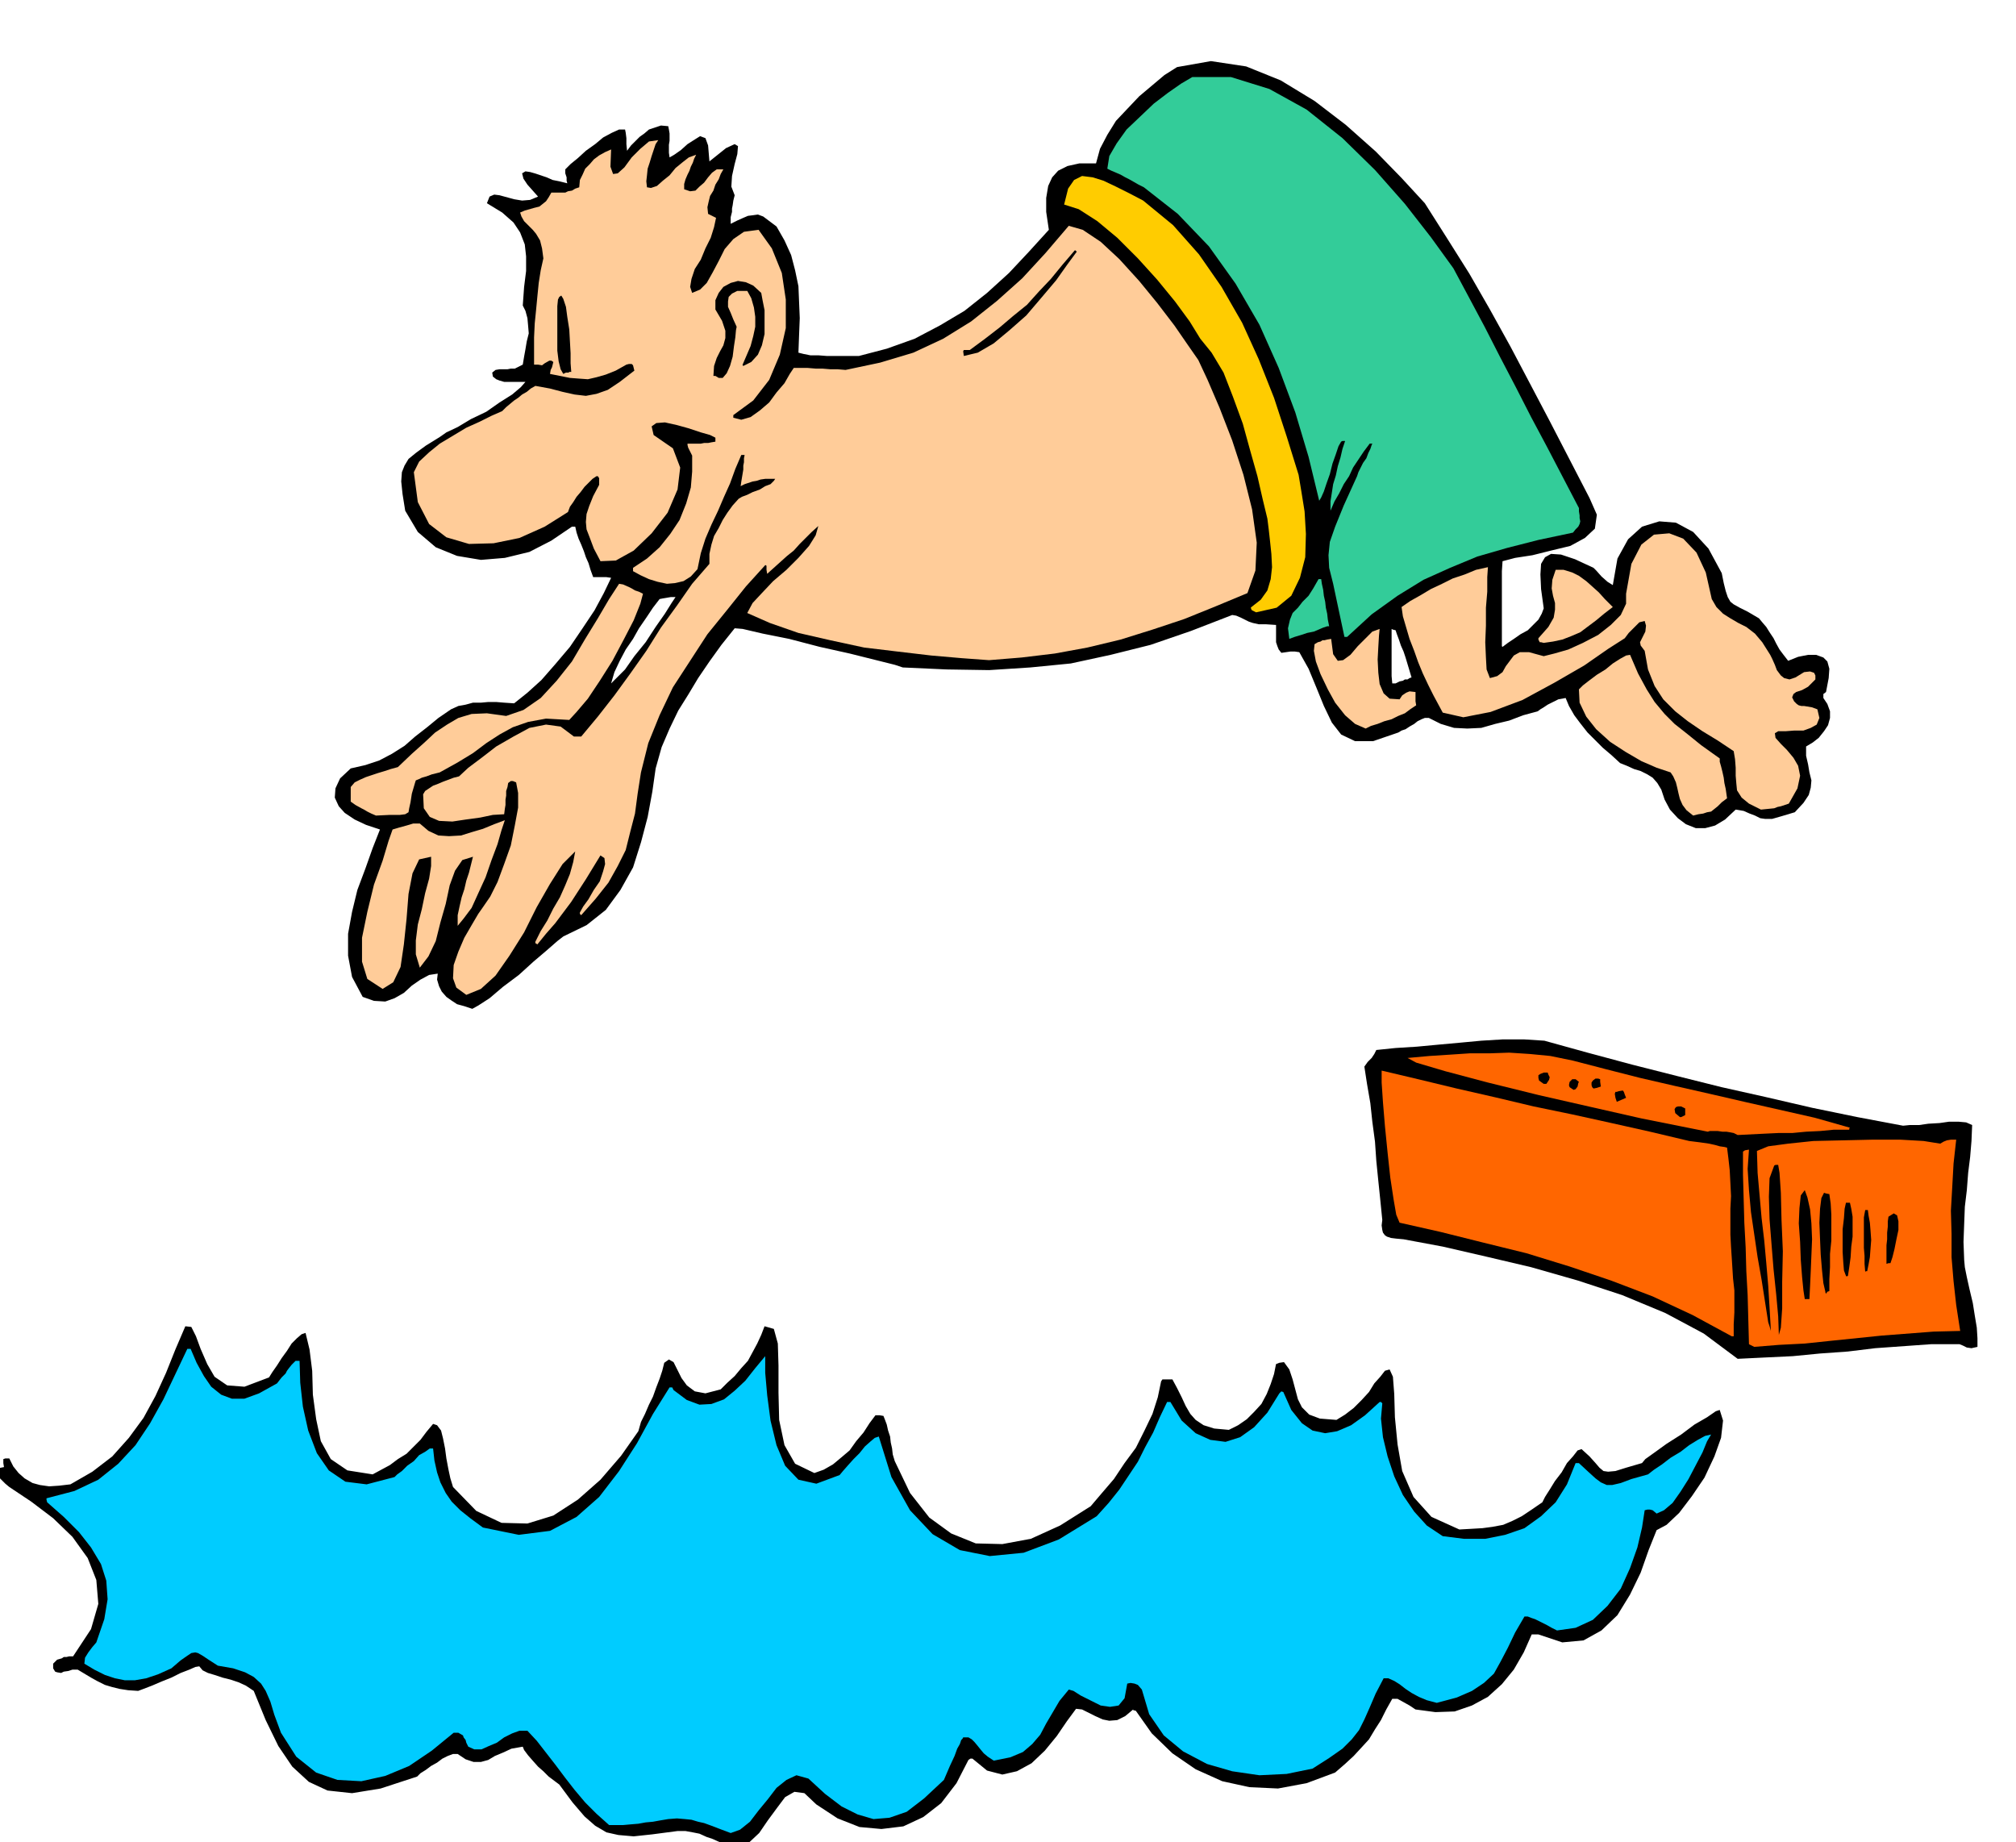
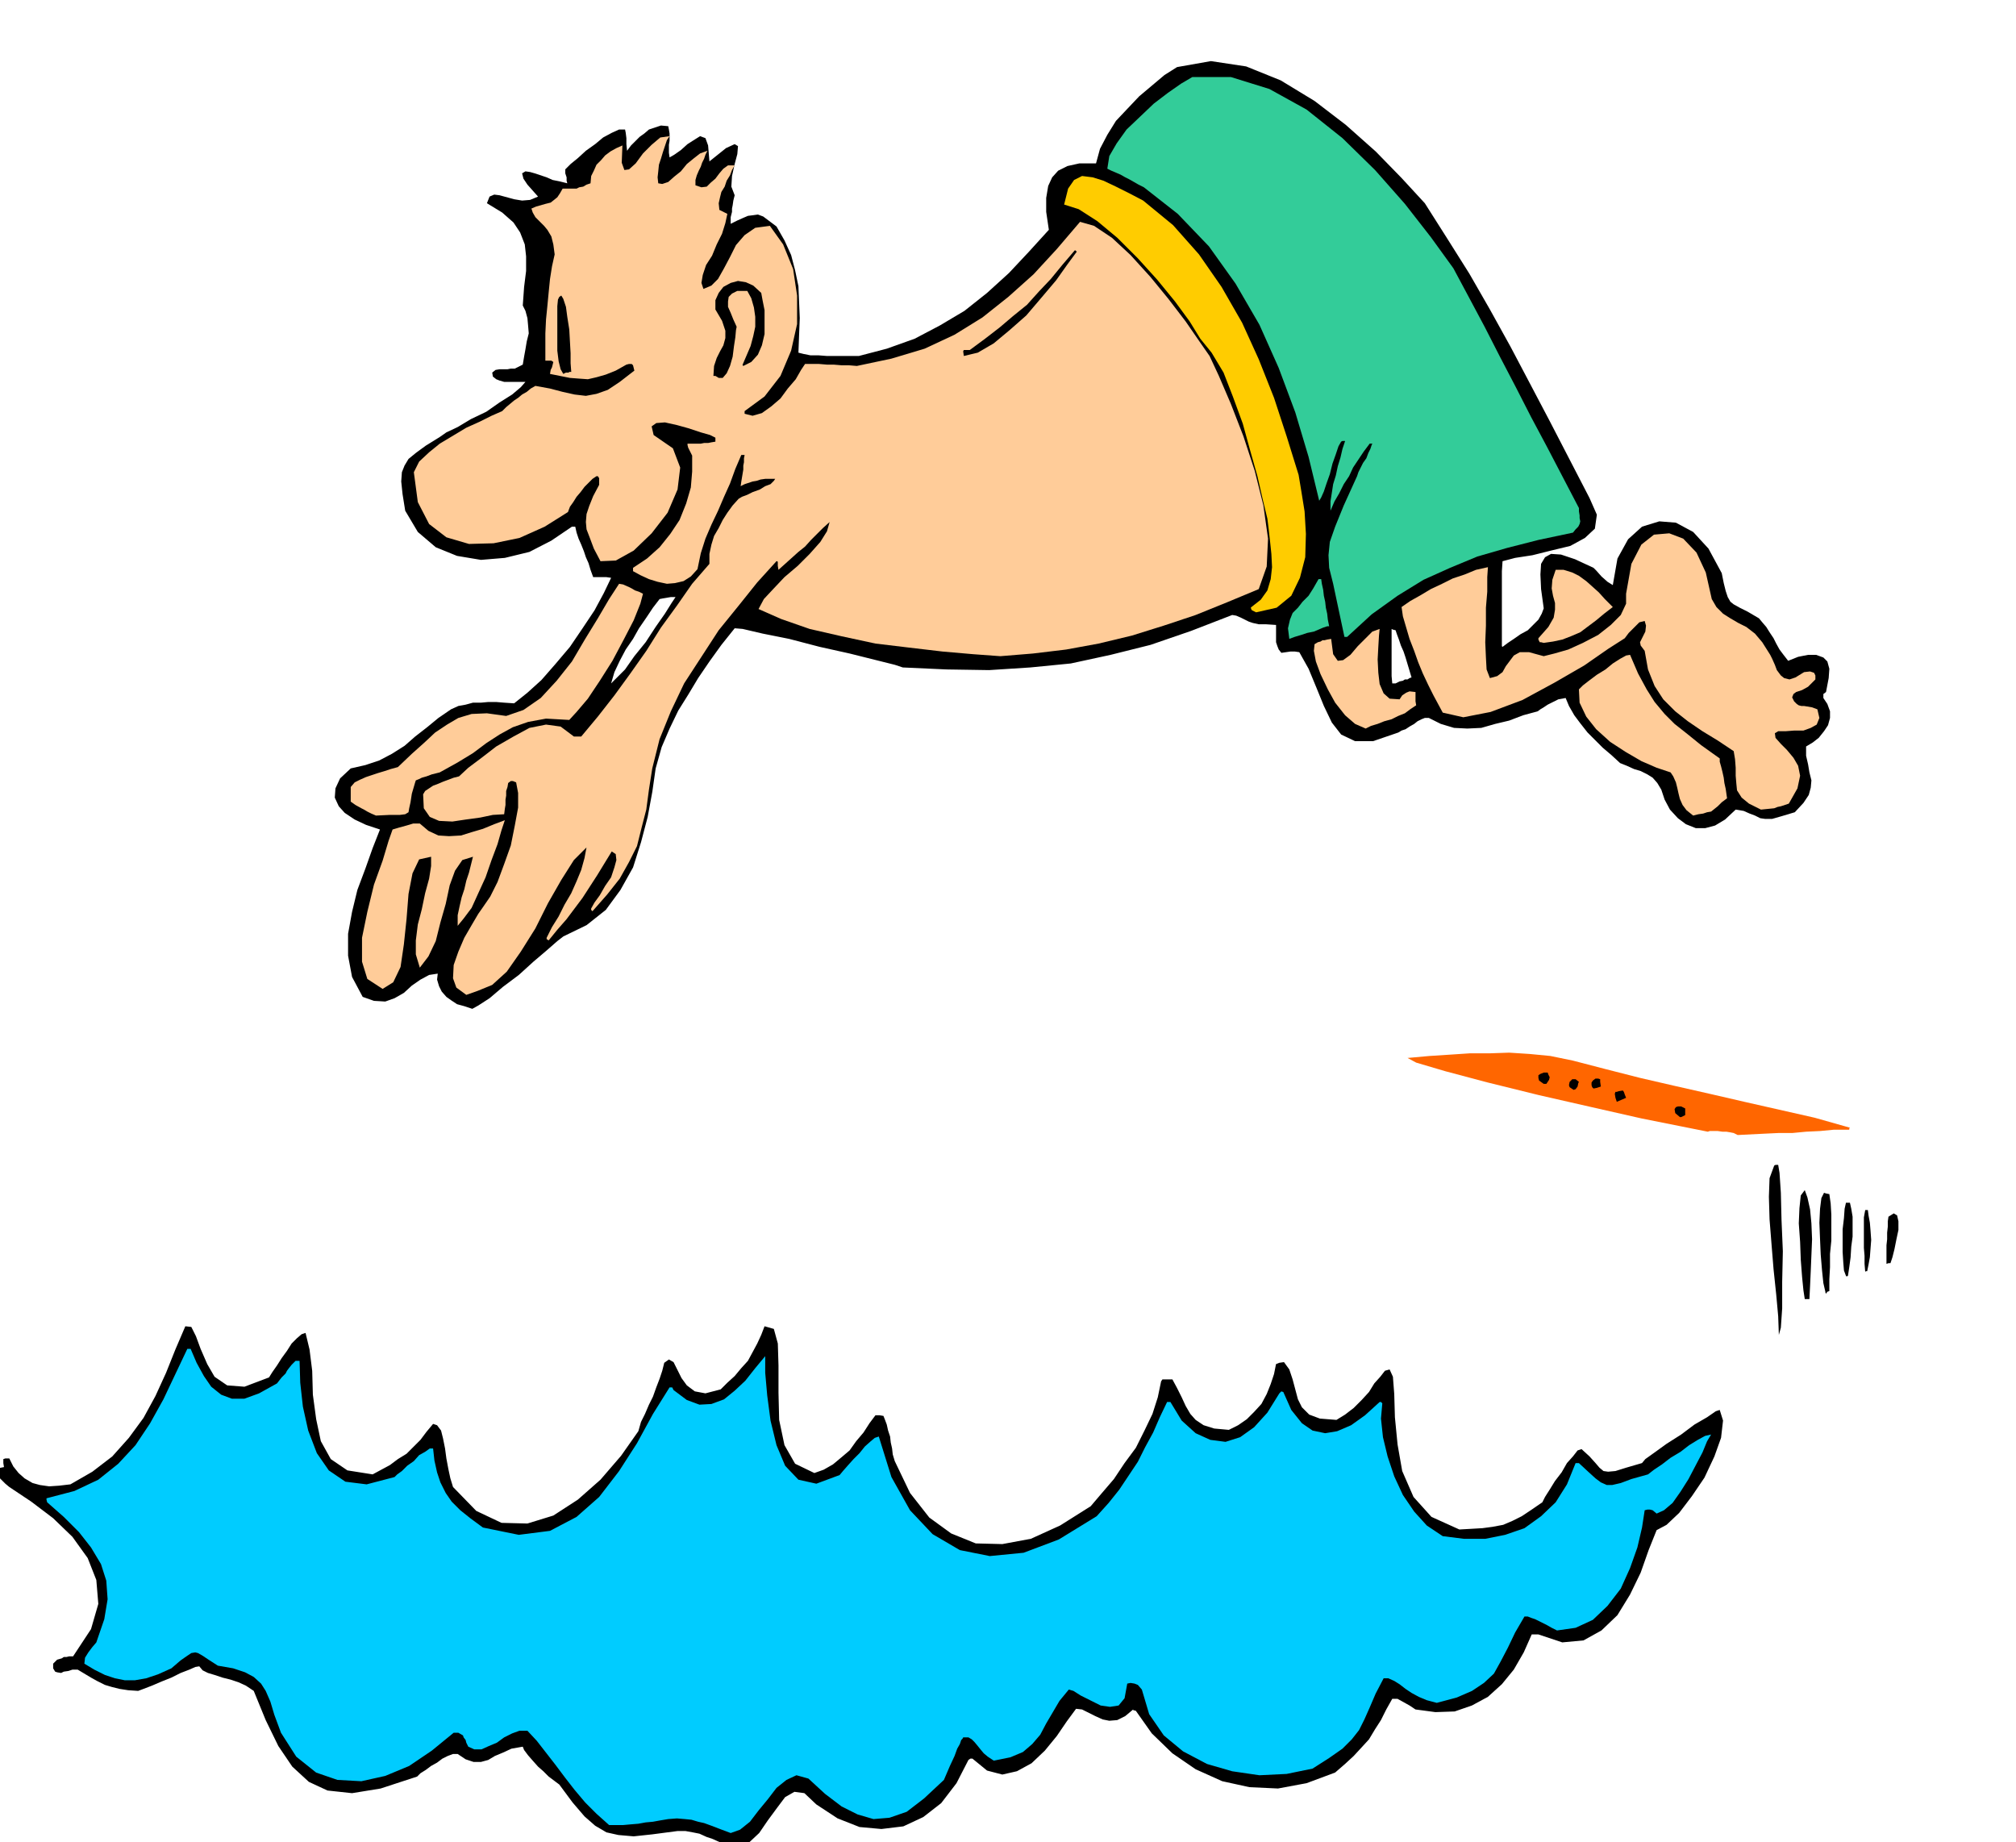
<svg xmlns="http://www.w3.org/2000/svg" width="490.455" height="448.158" fill-rule="evenodd" stroke-linecap="round" preserveAspectRatio="none" viewBox="0 0 3035 2774">
  <style>.brush1{fill:#000}.pen1{stroke:none}.brush3{fill:#f60}.brush4{fill:#fc9}.brush5{fill:#3c9}</style>
  <path d="m1109 2784-14-5-11-5-11-5-9-3-11-5-10-2-11-2h-12l-38 5-28 3-23-2-18-4-17-10-16-14-18-21-20-27-8-6-8-6-8-8-8-7-8-9-7-8-6-8-2-5-17 3-13 6-12 5-10 6-11 3h-11l-12-4-12-8h-7l-8 3-8 4-8 6-9 5-8 6-8 5-5 5-55 18-43 7-37-4-28-13-25-23-21-31-19-39-18-44-12-8-11-5-12-4-12-3-12-4-10-3-8-4-5-6-6 1-9 4-13 5-14 7-15 6-14 6-13 5-8 3-15-1-13-2-12-3-10-3-12-6-9-5-10-6-10-6h-8l-6 2-7 1-4 2-6-1-3-1-3-5v-7l6-6 7-2 3-2h4l4-1h6l27-41 11-38-3-36-13-33-23-32-29-28-33-25-33-22-6-5-4-4-3-3-2-2-3-6 1-8 4-1 5-1-1-6v-6l3-1h6l6 12 8 10 9 8 12 7 11 3 14 2 15-1 17-2 33-19 30-23 25-28 22-30 18-33 16-35 14-35 15-35 9 1 7 14 7 19 10 23 11 19 19 13 26 2 37-14 5-8 7-10 7-11 8-11 7-11 8-8 7-6 6-2 6 25 4 32 1 36 5 37 7 33 15 27 25 17 38 6 13-7 13-7 12-9 13-8 11-11 10-10 9-12 10-12 6 2 6 8 3 12 3 15 2 15 3 16 3 14 4 13 35 36 38 18 39 1 39-12 37-24 34-30 31-36 26-37 4-14 6-12 6-14 6-12 5-14 5-13 4-12 3-12 7-5 7 4 5 10 7 14 8 11 12 9 16 3 23-6 10-10 11-10 10-12 10-11 7-13 7-13 6-13 5-13 14 4 6 22 1 33v41l1 41 8 38 16 28 29 14 14-5 14-8 12-10 13-11 10-14 11-13 9-14 9-12h6l6 1 2 5 3 8 2 9 3 9 1 9 2 9 1 9 3 10 23 48 29 37 33 24 37 15 40 1 43-8 44-20 46-29 17-20 18-21 16-24 17-23 13-26 12-25 8-25 5-24 2-3h15l7 13 7 14 6 13 7 12 8 9 12 8 16 5 22 2 14-7 13-9 11-11 11-12 8-15 6-15 5-15 3-15 5-2 7-1 8 11 5 15 4 15 4 15 6 12 11 11 16 6 25 2 13-8 13-10 12-12 11-12 8-13 9-10 7-9 7-2 5 11 2 26 1 35 4 41 7 40 17 39 27 30 42 19 18-1 17-1 15-2 16-3 14-6 14-7 15-10 16-11 4-8 7-11 8-13 10-13 8-14 9-10 7-9 6-2 12 11 9 10 6 7 6 5 7 1 11-1 16-5 24-7 5-6 14-10 18-13 22-14 20-15 19-11 13-9 6-2 5 16-3 26-10 28-15 32-19 28-19 25-19 18-15 8-12 30-12 34-16 33-19 31-24 23-27 15-32 3-36-12h-10l-12 27-15 26-18 22-21 19-24 13-26 9-29 1-30-4-9-6-9-5-9-5h-8l-9 16-8 16-9 14-9 15-11 12-12 13-13 12-15 13-43 16-43 8-43-2-41-9-40-18-35-24-31-30-24-34-4-1v-1l-12 10-12 6-12 1-10-2-11-5-10-5-10-5-9-1-14 19-15 22-18 22-20 19-22 12-22 5-23-6-22-18h-3l-3 2-18 35-23 30-27 21-30 14-33 4-33-3-33-13-32-21-18-17-15-2-14 8-12 16-14 19-13 19-16 15-18 9z" class="pen1 brush1" />
  <path d="m1100 2760-16-6-13-5-11-4-9-2-10-3-10-1-12-1-13 1-12 2-11 2-11 1-11 2-12 1-11 1h-21l-19-17-17-17-16-19-14-18-15-20-14-18-14-18-14-15h-12l-11 4-12 6-11 8-12 5-11 5h-11l-9-4-3-6-1-4-3-4-1-3-7-4h-7l-33 27-34 23-36 15-36 8-36-2-32-11-30-24-23-36-10-27-6-20-7-16-7-11-11-10-13-7-18-6-23-4-14-9-9-6-7-4-4-1-6 1-6 4-10 7-14 12-20 9-18 6-17 3h-15l-15-3-15-5-16-8-15-9 1-9 5-8 6-8 6-7 12-35 5-30-2-28-8-25-15-25-18-23-23-23-25-22-1-4v-2l42-11 36-17 30-24 26-28 22-33 20-36 18-38 18-38h5l9 21 11 20 11 16 15 12 16 6h19l22-8 27-15 7-9 6-6 2-4 3-4 4-5 6-6h6l1 33 4 36 8 36 13 34 18 26 25 17 32 4 42-11 4-4 7-5 8-8 10-7 8-9 9-5 7-5h5l2 18 4 18 5 15 8 16 9 13 13 13 15 12 19 14 54 11 47-6 40-21 34-30 30-39 27-42 24-44 25-40h4l1 2 1 2 20 15 19 7 18-1 19-7 16-13 16-15 15-19 15-18v25l3 34 5 38 9 37 13 31 20 21 27 6 35-13 5-6 7-8 9-10 9-9 8-10 9-8 6-5 6-2 19 61 28 50 34 36 41 24 45 9 51-5 53-20 57-35 18-20 16-20 14-21 14-21 11-22 12-22 10-23 11-23h5l17 28 21 19 22 10 23 3 22-7 21-15 20-22 18-29 3-3 3 1 12 27 16 20 16 11 19 4 18-3 21-9 21-15 22-20h2l2 2-2 23 3 28 7 29 10 30 13 28 17 25 19 21 24 16 32 4h32l30-6 29-10 25-18 22-21 17-27 13-32h5l14 13 11 10 8 6 9 4h8l13-3 16-6 25-7 9-7 12-8 13-10 15-9 13-10 13-8 11-6 9-2-6 10-7 17-10 19-11 21-12 19-12 17-13 11-11 5-6-5-4-1h-4l-4 1-4 26-7 30-11 31-14 31-20 26-22 21-26 12-28 4-8-4-7-4-6-3-6-3-6-3-6-2-5-2h-5l-14 24-11 23-11 21-10 18-15 14-18 12-23 10-30 8-15-4-12-5-11-6-9-6-9-7-8-5-9-4h-7l-12 23-9 21-8 18-8 16-11 14-14 14-20 14-25 16-39 8-41 2-41-6-38-11-36-19-29-24-22-32-11-37-6-7-5-2-6-1-5 1-4 22-9 11-13 2-14-2-16-8-14-7-11-7-7-2-14 17-10 17-10 17-9 17-12 14-14 12-19 8-25 5-9-6-6-5-5-6-4-5-5-6-4-4-5-3h-8l-1 2-2 2-2 6-4 7-4 11-7 15-9 21-30 28-26 20-26 9-24 2-24-7-24-12-25-19-25-23-18-5-15 7-15 12-13 17-14 17-13 17-15 12-14 5z" class="pen1" style="fill:#0cf" />
-   <path d="m2616 2046-51-38-58-31-65-27-67-22-70-20-68-16-65-15-59-11-11-1-8-1-6-2-3-2-3-4-1-4-1-7 1-8-3-30-3-29-3-30-2-29-4-30-3-28-5-29-4-26 5-7 6-6 4-6 3-6 29-3 32-2 32-3 33-3 32-3 33-2h31l31 2 65 18 67 18 67 17 68 17 67 15 69 16 68 14 69 13 10-1h14l14-2 17-1 14-2h15l11 1 9 4-1 24-2 24-3 24-2 26-3 25-1 26-1 27 1 27 1 11 3 15 4 18 5 21 3 19 3 18 1 16v13l-9 2-7-1-6-3-5-2h-43l-42 3-42 3-41 5-42 3-41 4-42 2-41 2z" class="pen1 brush1" />
-   <path d="m2641 2028-4-2-4-2-1-37-1-37-2-36-1-36-2-37-1-36-1-36v-35l3-2 6-1-2 29 2 32 3 33 5 34 5 34 6 34 5 32 5 32 2 6 2 7-2-35-2-33-3-35-3-33-4-34-3-34-3-34-1-33 17-7 30-4 38-4 45-1 44-1h42l35 2 25 4 5-3 5-2 6-1h8l-4 36-2 36-2 35 1 35v35l3 36 4 36 6 39-40 1-39 3-39 3-39 4-39 4-38 4-39 2-37 3zm-34-16-59-32-60-28-63-24-62-21-65-20-65-16-64-16-62-14-5-12-4-23-5-33-4-37-4-40-3-36-2-30v-18l55 13 58 14 57 13 59 14 58 12 59 13 58 13 59 14 16 2 14 2 9 2 7 2 7 1 4 1 2 16 2 18 1 19 1 20-1 19v39l1 19 1 15 1 16 1 16 2 18v33l-1 18v18h-3z" class="pen1 brush3" />
  <path d="m2678 2010-1-28-3-33-4-38-3-37-3-38-1-34 1-28 7-19 2-1h4l2 12 2 30 1 41 2 47-1 46v40l-2 29-3 11zm39-54-2-13-2-20-2-26-1-27-2-28 1-23 2-19 6-8 4 11 4 18 2 21 1 24-1 24-1 24-1 22-1 20h-7zm31-11-3-13-2-19-2-24-1-23-1-25 1-21 2-16 4-8 3 1 5 1 2 14 1 17v39l-2 20v20l-1 18v18l-3 1-2 3-1-2v-1zm31-24-3-8-1-12-1-16v-34l2-17 1-14 2-9h6l2 9 2 12v30l-2 15-1 16-2 15-2 13-2 1-1-1zm29-6-1-12v-12l-1-12v-46l2-11h4l1 8 2 11 1 12 1 14-1 13-1 13-2 11-2 10h-2l-1 1zm32-12v-28l1-9v-10l1-9v-8l1-7 8-5 5 3 2 9v13l-3 14-3 15-3 12-3 9h-3l-3 1z" class="pen1 brush1" />
  <path d="m2616 1709-6-3-5-1-6-1h-6l-7-1h-12l-3 1-40-8-60-12-75-17-79-18-77-19-64-17-44-13-13-7 33-3 31-2 30-2h30l29-1 31 2 31 3 34 7 50 13 51 13 52 12 53 12 52 12 53 12 53 12 53 15-1 1v2h-23l-21 2-21 1-21 2h-21l-21 1-20 1-20 1z" class="pen1 brush3" />
  <path d="m2529 1682-7-6-1-6 2-3 3-1h5l6 3v10l-6 3h-2zm-95-23-2-6-1-6 1-3h2l3-1 6-1 1 1 1 2 1 3 2 5-7 3-7 3zm-65-18-6-4-1-3 1-5 2-2 2-2h5l5 4-1 2-1 5-3 4-3 1zm30-2-1-1-1-1-1-3v-4l2-3 4-3h4l3 1v4l1 7-6 2-5 1zm-75-7-7-5-1-4v-4l3-2 5-2h6l1 3 2 4-1 4-4 6h-4zM711 1519l-12-4-11-3-9-6-7-5-7-8-4-8-3-10 1-9-13 2-13 7-13 9-12 11-14 8-14 5-17-1-17-6-16-30-6-32v-33l6-33 8-33 12-32 11-31 11-28-21-7-17-8-15-10-9-10-6-13 1-14 7-15 16-15 22-5 21-7 19-10 19-12 16-14 18-14 17-14 19-13 11-5 11-2 11-3h12l11-1h12l12 1 15 1 20-16 21-19 21-24 22-26 19-28 18-27 14-26 11-23-7-1h-20l-4-11-3-10-4-9-3-9-4-10-4-9-3-9-2-9h-5l-31 21-33 17-37 9-36 3-36-6-32-13-27-23-19-32-4-25-2-19 1-14 4-10 6-10 11-9 15-11 21-13 10-7 17-8 20-12 23-11 20-14 19-12 13-11 7-8h-32l-7-2-5-2-5-4-1-6 5-4 6-1h12l5-1h6l6-3 6-3 2-12 2-11 2-12 3-12-1-12-1-11-3-11-4-8 2-28 3-24v-22l-2-18-7-18-10-15-17-15-23-14 4-10 7-3 8 1 11 3 11 3 12 2 12-1 12-5-8-9-8-9-6-9-2-8 5-3 7 1 7 2 9 3 9 3 9 4 10 2 12 3-1-4v-5l-2-6v-6l8-8 11-9 12-11 14-10 12-10 13-7 11-5h9l1 5 1 8v9l1 10 6-8 7-7 6-6 7-5 7-6 9-3 9-3 11 1 1 5 1 6v11l-1 6v12l1 7 7-4 10-7 10-9 11-7 8-5 8 3 4 11 2 24 25-20 13-6 5 3-1 12-4 15-4 18-1 16 5 13-2 8-1 7-1 5v5l-1 4-1 4v10l10-5 9-4 7-3 8-1 7-1 8 3 8 6 12 9 12 21 10 22 6 23 5 24 1 24 1 24-1 25-1 27 8 2 10 2h12l13 1h48l42-11 42-15 38-20 37-22 34-27 33-30 30-32 30-33-4-27v-21l3-18 6-13 9-10 14-7 18-4h25l6-22 11-21 13-21 17-18 18-19 19-16 19-16 19-12 51-9 53 8 52 21 51 31 47 36 45 40 39 40 35 38 33 52 34 54 31 54 31 56 29 55 30 57 30 58 30 58 11 25-3 21-15 14-22 12-29 7-28 7-26 4-19 5-1 15v113l1 1 8-6 9-6 10-7 11-6 8-8 8-8 5-9 3-8-4-29-1-22 1-16 6-10 9-5 15 1 21 7 28 13 4 4 8 9 9 8 8 5 7-40 16-29 21-19 26-8 25 2 26 14 23 25 20 37 3 15 3 12 3 9 4 7 5 4 9 5 12 6 17 10 5 6 6 7 5 8 6 9 4 8 5 9 6 8 7 9 15-6 15-3h12l11 4 6 6 3 11-1 14-4 21-4 3v6l6 9 4 11v10l-3 11-6 9-8 10-9 7-10 6v14l3 13 2 12 3 12-1 11-3 11-8 12-13 14-20 6-14 4h-11l-7-1-8-4-8-3-9-4-12-2-16 15-15 9-15 4h-14l-15-6-12-9-12-13-8-15-5-15-6-10-7-8-8-5-10-5-10-3-11-5-10-4-13-12-13-11-12-12-11-11-11-14-9-12-8-14-5-12-11 2-10 5-6 3-6 4-5 3-4 3-22 6-21 8-21 5-21 6-21 1-20-1-20-6-18-9h-6l-5 2-6 3-5 4-7 4-6 4-6 2-5 3-38 13h-27l-21-10-14-18-12-25-11-27-12-29-14-25-7-1h-6l-7 1-7 1-4-5-2-5-2-6v-26l-15-1h-11l-9-2-6-2-6-3-6-3-7-3-6-1-62 24-61 21-60 15-60 13-61 6-62 4-64-1-66-3-12-4-28-7-40-10-45-10-46-12-40-8-30-7-12-1-20 25-18 25-17 25-15 25-15 24-13 27-12 28-9 32-5 35-7 38-10 38-12 38-19 34-22 30-29 23-35 17-9 7-16 14-20 17-22 20-24 18-20 17-17 11-9 5zm1390-490 6-3 5-1 3-2h4l3-2 3-1-3-10-3-10-3-10-3-9-4-9-3-9-3-8-2-6-4-1-2-1v71l1 11h5zm-1181 0 8-8 13-13 14-20 17-21 15-23 14-20 10-16 6-9h-7l-6 1-6 1-5 1-10 13-10 15-11 16-9 16-11 16-9 17-8 17-5 17z" class="pen1 brush1" />
-   <path d="m702 1498-15-11-5-14 1-20 7-20 9-21 11-19 10-17 7-10 11-16 11-22 10-27 10-28 6-30 5-27v-22l-3-16-5-2h-3l-4 3-1 6-2 6v7l-1 6v8l-1 6-1 8-17 1-19 4-22 3-20 3-20-1-14-6-9-13-1-21 3-5 6-4 6-4 8-3 7-3 8-3 8-3 8-2 14-13 20-15 22-17 26-15 24-13 25-5 22 3 20 15h11l25-30 25-32 24-33 24-34 22-35 24-33 23-33 26-30v-15l3-14 4-13 7-12 6-12 7-11 8-11 9-10 5-3 8-3 8-4 11-4 8-5 8-3 5-5 2-3h-15l-7 1-6 2-6 1-6 2-6 2-6 3 1-7 1-6 1-6 1-6v-6l1-5v-6l1-5h-5l-9 21-8 22-9 20-9 21-10 21-9 21-7 22-5 24-10 11-11 7-13 3-12 1-14-3-13-4-13-6-11-6v-5l21-14 19-17 16-20 14-21 10-25 7-24 2-24v-24l-4-8-2-4-1-4v-2h20l5-1h6l5-1 6-1v-6l-8-4-14-4-18-6-18-5-18-4-13 1-7 5 3 13 29 20 11 29-4 33-15 35-24 31-27 26-27 15-23 1-10-19-6-16-5-13-1-11 1-12 4-12 6-15 9-17v-10l-2-3h-2l-6 4-6 6-6 6-6 8-6 7-5 8-5 7-3 8-35 22-38 17-39 8-37 1-34-10-26-20-17-33-6-45 8-16 15-14 16-13 20-12 20-12 20-9 18-9 16-7 6-6 6-5 6-5 6-4 6-5 7-4 6-5 7-4 22 4 19 5 18 4 17 2 16-3 17-6 18-12 22-17-2-8-2-2h-4l-4 1-16 9-15 6-14 4-13 3-14-1-13-1-15-3-15-3 1-6 2-4 1-4 1-4-3-2h-3l-7 4-4 3-6-1h-6v-41l1-21 2-20 2-21 2-20 3-19 4-18-2-15-3-12-6-10-5-6-7-7-6-6-4-7-2-6 7-3 7-2 7-2 8-2 5-4 5-4 4-6 4-7h21l4-2 6-1 5-3 6-2 1-11 4-8 4-9 7-7 6-7 8-6 9-5 9-4-1 26 4 11 7-1 10-9 11-15 13-13 13-11 14-2-4 6-3 9-3 9-3 10-3 9-1 10-1 9 1 9 6 1 9-3 9-8 10-8 9-11 11-9 9-7 11-4-3 6-2 6-3 6-2 6-3 6-3 7-2 7v8l9 3 8-1 6-6 7-6 6-8 6-7 7-5h10l-4 7-3 8-5 8-3 9-5 8-2 8-2 9 1 10 6 3 6 3-3 14-5 16-8 16-7 17-9 14-5 15-2 12 3 9 12-5 10-10 9-16 9-17 9-18 13-15 16-11 22-3 20 28 15 37 6 40v43l-9 40-16 38-24 31-30 22v4l12 3 14-4 14-10 14-12 11-15 12-14 8-14 6-9h21l12 1h10l12 1h11l12 1 52-11 50-15 45-21 42-26 39-31 38-34 35-38 35-41 21 6 27 18 28 26 30 33 27 33 26 34 20 29 16 23 14 30 18 42 19 49 17 52 13 52 7 50-2 42-12 34-48 20-47 19-48 16-48 15-50 12-49 9-50 6-49 4-41-3-46-4-51-6-50-6-51-11-48-11-43-15-34-15 8-15 14-15 17-18 20-17 18-18 16-18 10-16 4-14-10 9-9 9-9 9-9 10-10 8-10 9-10 9-10 9-1-6v-6l-1-1h-1l-29 32-28 35-30 37-26 40-26 40-20 42-17 42-11 44-5 32-4 30-7 27-7 28-12 24-14 25-19 24-22 25-2-2v-2l5-9 8-11 8-14 9-13 5-15 3-11-1-9-6-4-11 18-11 18-11 17-11 17-12 16-12 16-14 16-13 16-3-2v-2l8-16 10-16 9-18 10-17 8-18 7-17 5-18 3-16-19 19-19 30-20 35-19 38-22 35-21 30-22 20-22 9z" class="pen1 brush4" />
+   <path d="m702 1498-15-11-5-14 1-20 7-20 9-21 11-19 10-17 7-10 11-16 11-22 10-27 10-28 6-30 5-27v-22l-3-16-5-2h-3l-4 3-1 6-2 6v7l-1 6v8l-1 6-1 8-17 1-19 4-22 3-20 3-20-1-14-6-9-13-1-21 3-5 6-4 6-4 8-3 7-3 8-3 8-3 8-2 14-13 20-15 22-17 26-15 24-13 25-5 22 3 20 15h11l25-30 25-32 24-33 24-34 22-35 24-33 23-33 26-30v-15l3-14 4-13 7-12 6-12 7-11 8-11 9-10 5-3 8-3 8-4 11-4 8-5 8-3 5-5 2-3h-15l-7 1-6 2-6 1-6 2-6 2-6 3 1-7 1-6 1-6 1-6v-6l1-5v-6l1-5h-5l-9 21-8 22-9 20-9 21-10 21-9 21-7 22-5 24-10 11-11 7-13 3-12 1-14-3-13-4-13-6-11-6v-5l21-14 19-17 16-20 14-21 10-25 7-24 2-24v-24l-4-8-2-4-1-4v-2h20l5-1h6l5-1 6-1v-6l-8-4-14-4-18-6-18-5-18-4-13 1-7 5 3 13 29 20 11 29-4 33-15 35-24 31-27 26-27 15-23 1-10-19-6-16-5-13-1-11 1-12 4-12 6-15 9-17v-10l-2-3h-2l-6 4-6 6-6 6-6 8-6 7-5 8-5 7-3 8-35 22-38 17-39 8-37 1-34-10-26-20-17-33-6-45 8-16 15-14 16-13 20-12 20-12 20-9 18-9 16-7 6-6 6-5 6-5 6-4 6-5 7-4 6-5 7-4 22 4 19 5 18 4 17 2 16-3 17-6 18-12 22-17-2-8-2-2h-4l-4 1-16 9-15 6-14 4-13 3-14-1-13-1-15-3-15-3 1-6 2-4 1-4 1-4-3-2h-3h-6v-41l1-21 2-20 2-21 2-20 3-19 4-18-2-15-3-12-6-10-5-6-7-7-6-6-4-7-2-6 7-3 7-2 7-2 8-2 5-4 5-4 4-6 4-7h21l4-2 6-1 5-3 6-2 1-11 4-8 4-9 7-7 6-7 8-6 9-5 9-4-1 26 4 11 7-1 10-9 11-15 13-13 13-11 14-2-4 6-3 9-3 9-3 10-3 9-1 10-1 9 1 9 6 1 9-3 9-8 10-8 9-11 11-9 9-7 11-4-3 6-2 6-3 6-2 6-3 6-3 7-2 7v8l9 3 8-1 6-6 7-6 6-8 6-7 7-5h10l-4 7-3 8-5 8-3 9-5 8-2 8-2 9 1 10 6 3 6 3-3 14-5 16-8 16-7 17-9 14-5 15-2 12 3 9 12-5 10-10 9-16 9-17 9-18 13-15 16-11 22-3 20 28 15 37 6 40v43l-9 40-16 38-24 31-30 22v4l12 3 14-4 14-10 14-12 11-15 12-14 8-14 6-9h21l12 1h10l12 1h11l12 1 52-11 50-15 45-21 42-26 39-31 38-34 35-38 35-41 21 6 27 18 28 26 30 33 27 33 26 34 20 29 16 23 14 30 18 42 19 49 17 52 13 52 7 50-2 42-12 34-48 20-47 19-48 16-48 15-50 12-49 9-50 6-49 4-41-3-46-4-51-6-50-6-51-11-48-11-43-15-34-15 8-15 14-15 17-18 20-17 18-18 16-18 10-16 4-14-10 9-9 9-9 9-9 10-10 8-10 9-10 9-10 9-1-6v-6l-1-1h-1l-29 32-28 35-30 37-26 40-26 40-20 42-17 42-11 44-5 32-4 30-7 27-7 28-12 24-14 25-19 24-22 25-2-2v-2l5-9 8-11 8-14 9-13 5-15 3-11-1-9-6-4-11 18-11 18-11 17-11 17-12 16-12 16-14 16-13 16-3-2v-2l8-16 10-16 9-18 10-17 8-18 7-17 5-18 3-16-19 19-19 30-20 35-19 38-22 35-21 30-22 20-22 9z" class="pen1 brush4" />
  <path d="m576 1489-23-15-8-26v-36l8-39 10-41 13-36 9-30 6-17 10-3 11-3 10-3h10l13 11 15 7 16 1 18-1 16-5 17-5 17-7 16-6-5 15-6 21-9 24-9 26-11 24-10 22-12 16-9 11v-16l3-14 3-13 4-12 3-13 4-12 3-12 3-12-16 5-11 16-8 22-6 28-8 28-7 28-11 23-13 17-6-20v-21l3-24 6-23 5-24 6-22 3-19v-14l-18 4-10 21-6 31-3 38-4 38-5 34-11 23-16 10zm-10-261-7-3-6-3-5-3-4-2-9-5-7-5v-22l6-7 8-4 9-4 9-3 9-3 10-3 9-3 11-3 21-20 19-17 16-15 18-12 17-10 20-6 23-1 29 4 26-9 26-18 24-26 23-29 20-34 19-31 17-29 15-23 6 1 9 4 4 2 5 3 6 2 6 3-4 15-10 25-15 29-17 32-19 30-18 27-17 20-11 12-35-2-27 5-23 8-20 11-20 13-20 15-23 14-27 15-12 3-8 3-7 2-4 2-5 2-1 3-5 17-2 13-2 9-1 6-5 3-8 1h-15l-21 1zm1983 0-10-8-6-8-4-9-2-8-2-9-2-8-4-9-4-6-21-7-23-10-24-14-23-15-21-19-15-19-10-21-1-20 6-6 9-7 12-9 13-8 11-9 11-7 9-5 6-1 12 28 13 24 12 19 15 18 15 15 19 15 21 17 28 20v5l2 7 2 8 2 9 1 8 2 9 1 7 1 7-8 6-6 6-5 4-5 4-6 1-6 2-7 1-8 2z" class="pen1 brush4" />
  <path d="m2651 1219-18-9-11-9-7-11-1-10-1-12v-12l-1-13-2-12-24-16-23-14-22-15-19-15-18-18-13-20-10-25-5-28-6-8-1-5 4-8 4-8 1-9-2-7-8 2-8 8-8 8-6 8-25 16-36 25-45 26-48 26-48 18-41 8-31-7-14-26-8-16-8-17-7-17-6-17-7-18-5-17-5-17-2-14 13-9 16-9 15-9 17-8 16-8 18-6 17-7 18-4-1 15v22l-2 24v27l-1 25 1 23 1 18 5 13 11-3 8-6 5-9 6-8 6-8 9-5h14l22 6 16-4 21-6 22-10 23-12 19-15 15-15 8-17v-15l8-45 15-29 19-15 23-2 21 8 20 21 14 30 9 40 7 12 10 10 11 7 12 7 12 6 13 10 11 13 12 19 3 6 4 9 3 8 6 8 5 4 8 2 9-3 13-8 9-1 6 2 2 4v6l-5 5-6 6-9 5-9 3-4 3-2 5 3 6 4 4 3 2 4 1h4l6 1 6 1 8 3 3 13-4 10-9 5-11 4h-14l-13 1h-11l-5 3 1 7 8 9 9 9 10 12 7 12 3 15-4 19-13 23-6 2-6 2-5 1-5 2-10 1-10 1zm-595-122-16-7-15-13-15-19-11-20-11-23-7-19-3-16 1-10 5-3 4-1 3-2h3l4-1 6-1 3 23 7 10 8-1 11-8 11-13 12-12 10-10 11-4-1 10-1 17-1 19 1 20 2 17 6 14 9 8 15 1 4-6 6-4 5-2 9 1v14l1 6-9 6-8 6-10 4-10 5-11 3-10 4-10 3-8 4z" class="pen1 brush4" />
  <path d="m2324 968-4-1h-2l-2-4v-2l15-17 8-14 2-12v-10l-3-11-2-11 1-13 5-15h12l13 4 10 5 11 8 9 8 10 9 9 10 12 12-13 10-12 10-12 9-12 9-14 6-13 5-14 3-14 2z" class="pen1 brush4" />
  <path d="m1941 962-2-16 3-13 4-10 8-8 7-9 9-9 7-11 8-14h4l1 7 2 9 1 9 2 9 1 9 2 9 1 9 2 10h-3l-6 2-7 3-7 3-10 2-9 3-10 3-8 3z" class="pen1 brush5" />
  <path d="m2024 959-10-47-7-33-6-24-1-19 2-20 8-23 13-32 20-44 2-6 3-6 4-8 5-7 3-8 3-6 2-6 1-2h-4l-9 12-8 12-8 12-6 13-8 12-7 14-7 12-6 14v-14l2-13 2-13 4-13 3-14 4-13 3-13 4-12h-4l-2 1-4 7-4 12-5 14-4 16-5 14-4 12-4 9-3 5-16-66-20-67-25-67-29-65-36-62-40-56-47-49-51-40-8-4-7-4-7-4-6-3-7-4-7-3-7-3-6-3 3-19 11-19 15-21 20-19 21-20 21-16 20-14 17-10h58l58 18 56 31 54 43 49 48 45 51 39 50 34 47 23 43 24 45 23 45 24 46 23 45 24 45 24 46 24 46v5l1 6v4l1 5-1 4-2 4-4 4-4 5-52 11-47 12-45 13-41 17-40 18-39 24-39 28-37 34h-4z" class="pen1 brush5" />
  <path d="m1891 922-6-3-1-1-1-3 1-1 14-11 10-14 5-17 2-18-1-20-2-19-2-18-2-16-7-29-8-35-11-39-11-40-15-41-14-36-18-30-17-21-16-26-22-30-27-33-29-32-31-31-30-25-28-18-22-7 6-24 9-13 12-6 16 2 16 5 19 9 20 10 21 11 45 37 39 44 34 49 31 54 25 55 23 58 19 58 18 58 4 24 5 31 2 34-1 35-8 31-13 27-22 18-31 7z" class="pen1" style="fill:#fc0" />
  <path d="m1082 569-5-3h-3l1-15 4-12 5-10 5-9 3-11v-11l-5-15-10-17v-14l5-11 7-9 11-6 11-3 12 2 11 5 12 11 2 11 3 15v36l-4 17-6 14-10 11-12 6-1-1v-1l6-14 6-14 4-15 3-14v-15l-2-14-4-14-6-11h-15l-8 4-5 5-1 7v8l4 9 4 10 5 11-1 5-1 11-2 13-2 16-4 14-5 11-6 7h-6zm-234-6-4-7-3-12-2-16v-67l1-10 2-4 3-2 3 5 4 12 2 15 3 19 1 18 1 18v15l1 13h-3l-1 1h-4l-4 2zm603-27-1-7 1-2h9l23-17 22-17 20-17 21-17 18-20 18-19 18-22 18-21h1l2 2-14 19-17 24-22 26-23 27-25 22-24 20-24 14-21 5z" class="pen1 brush1" />
</svg>